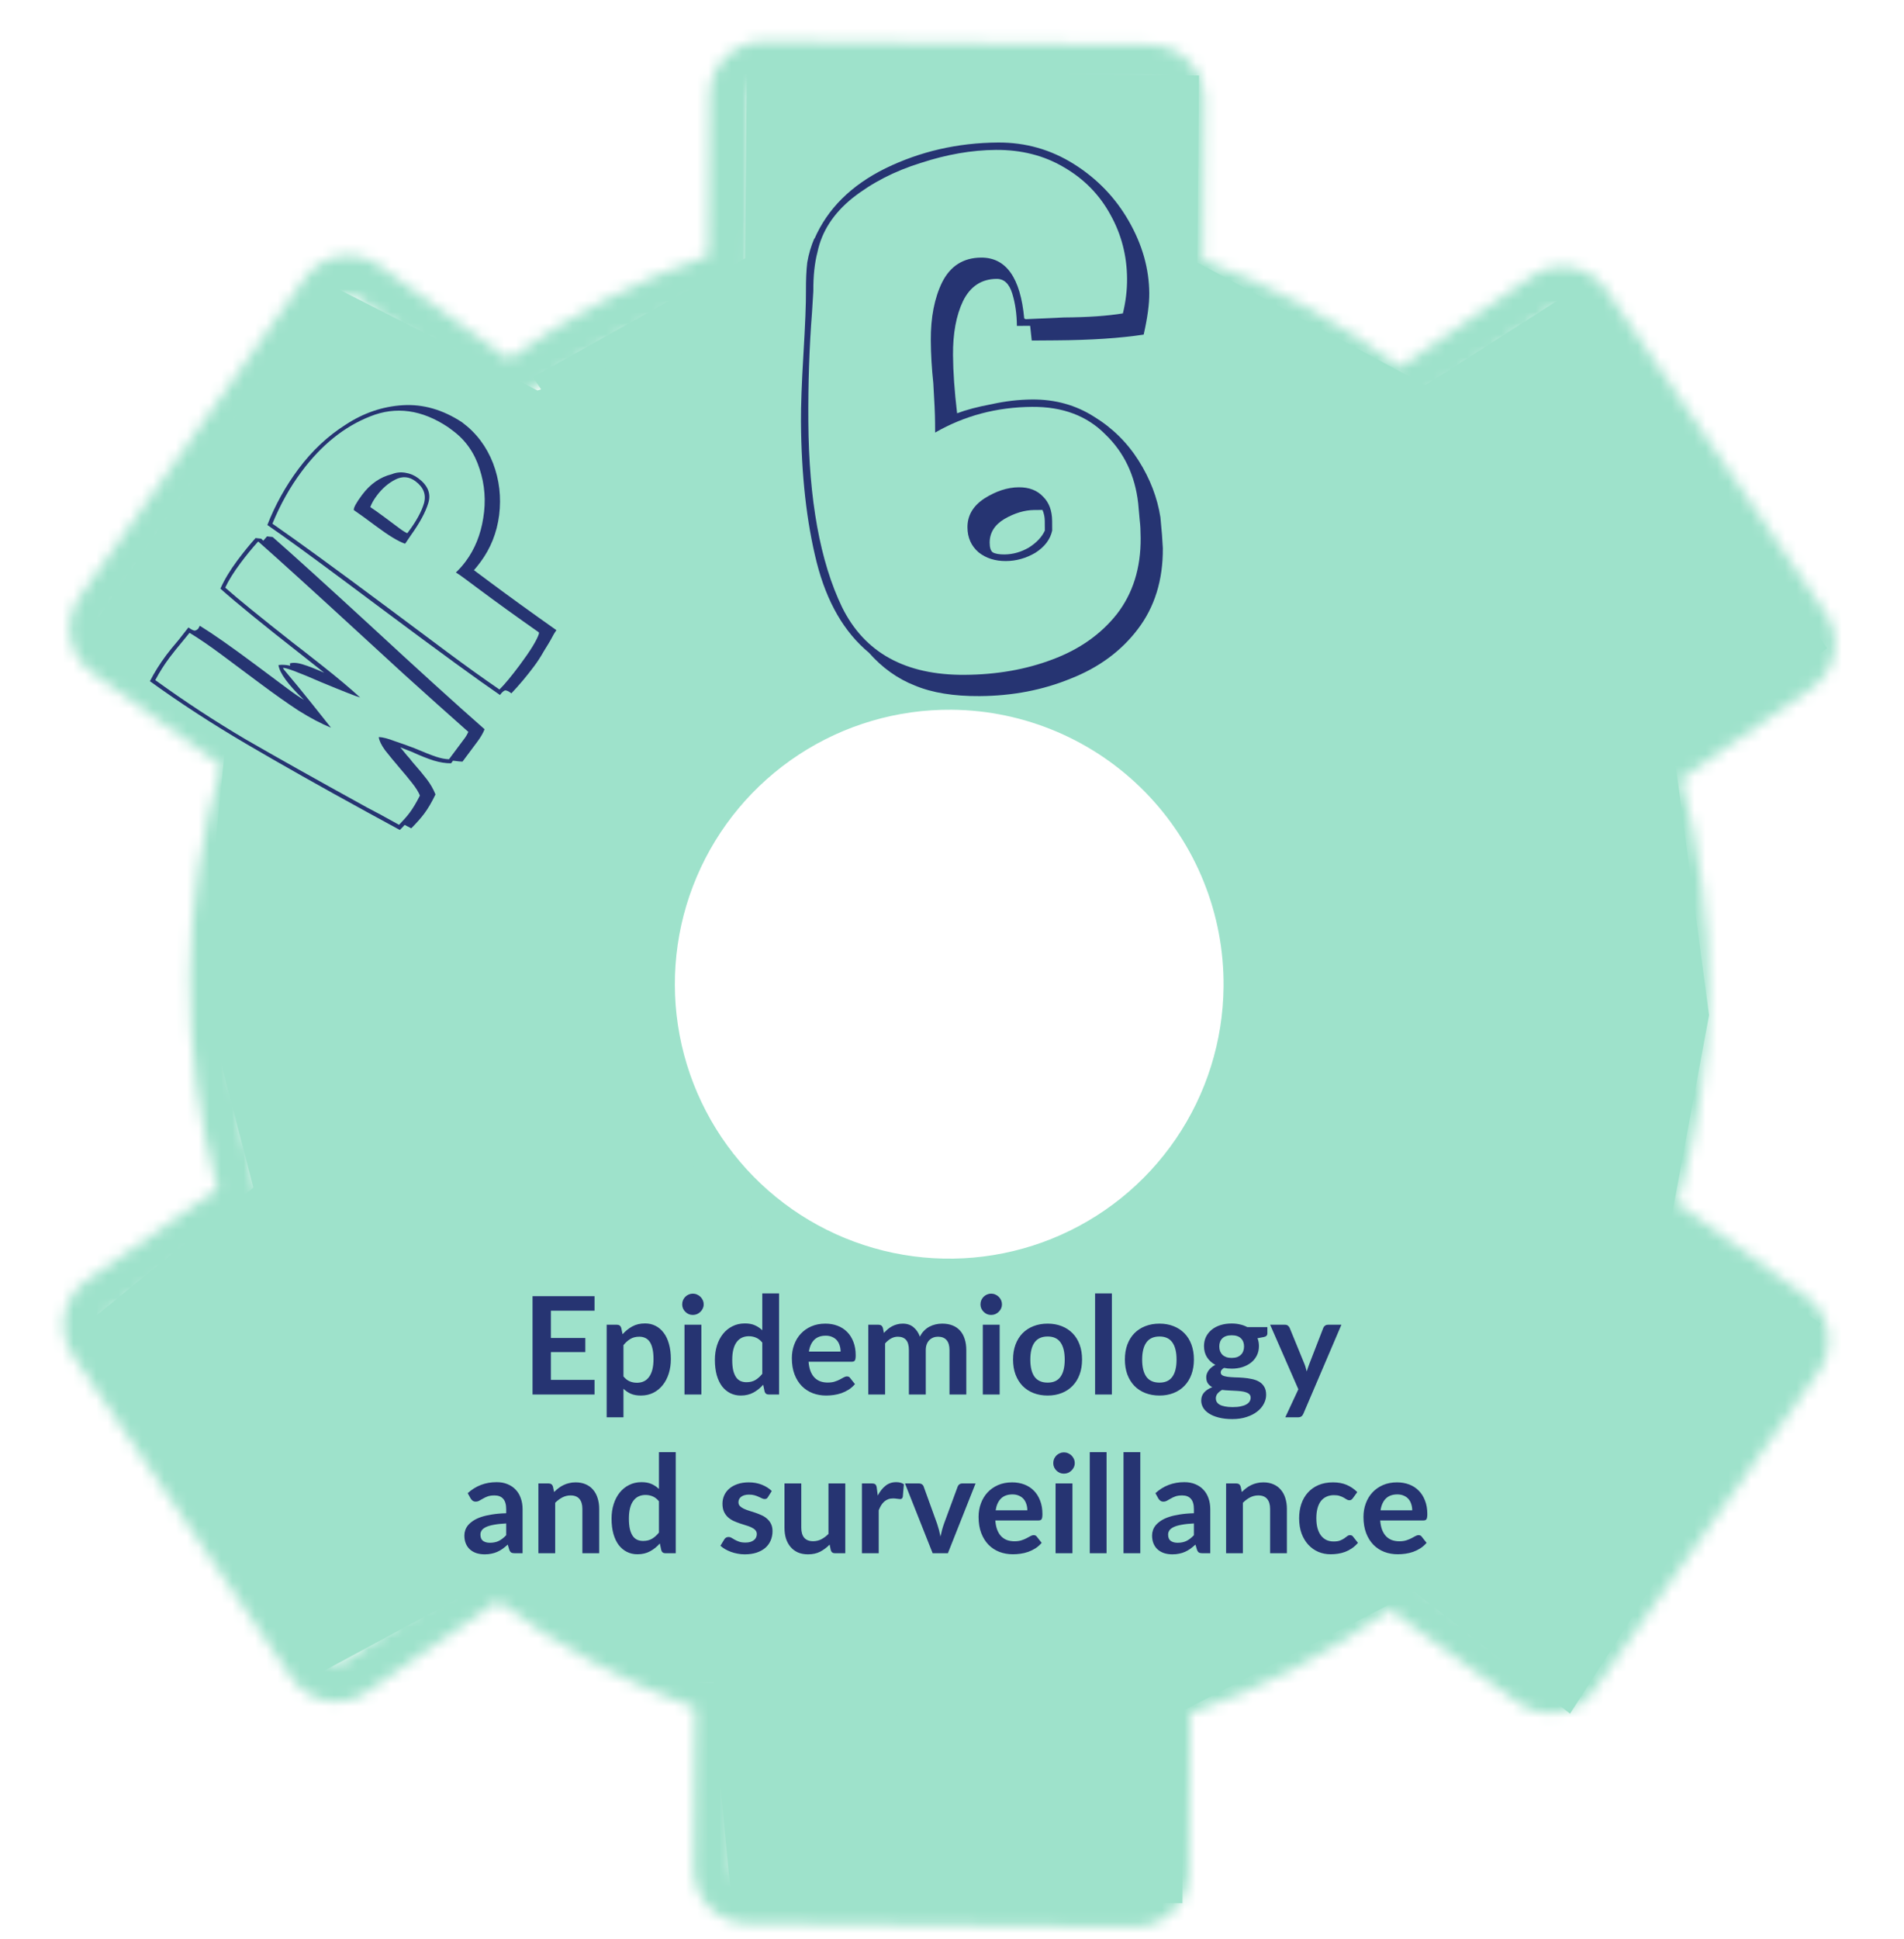
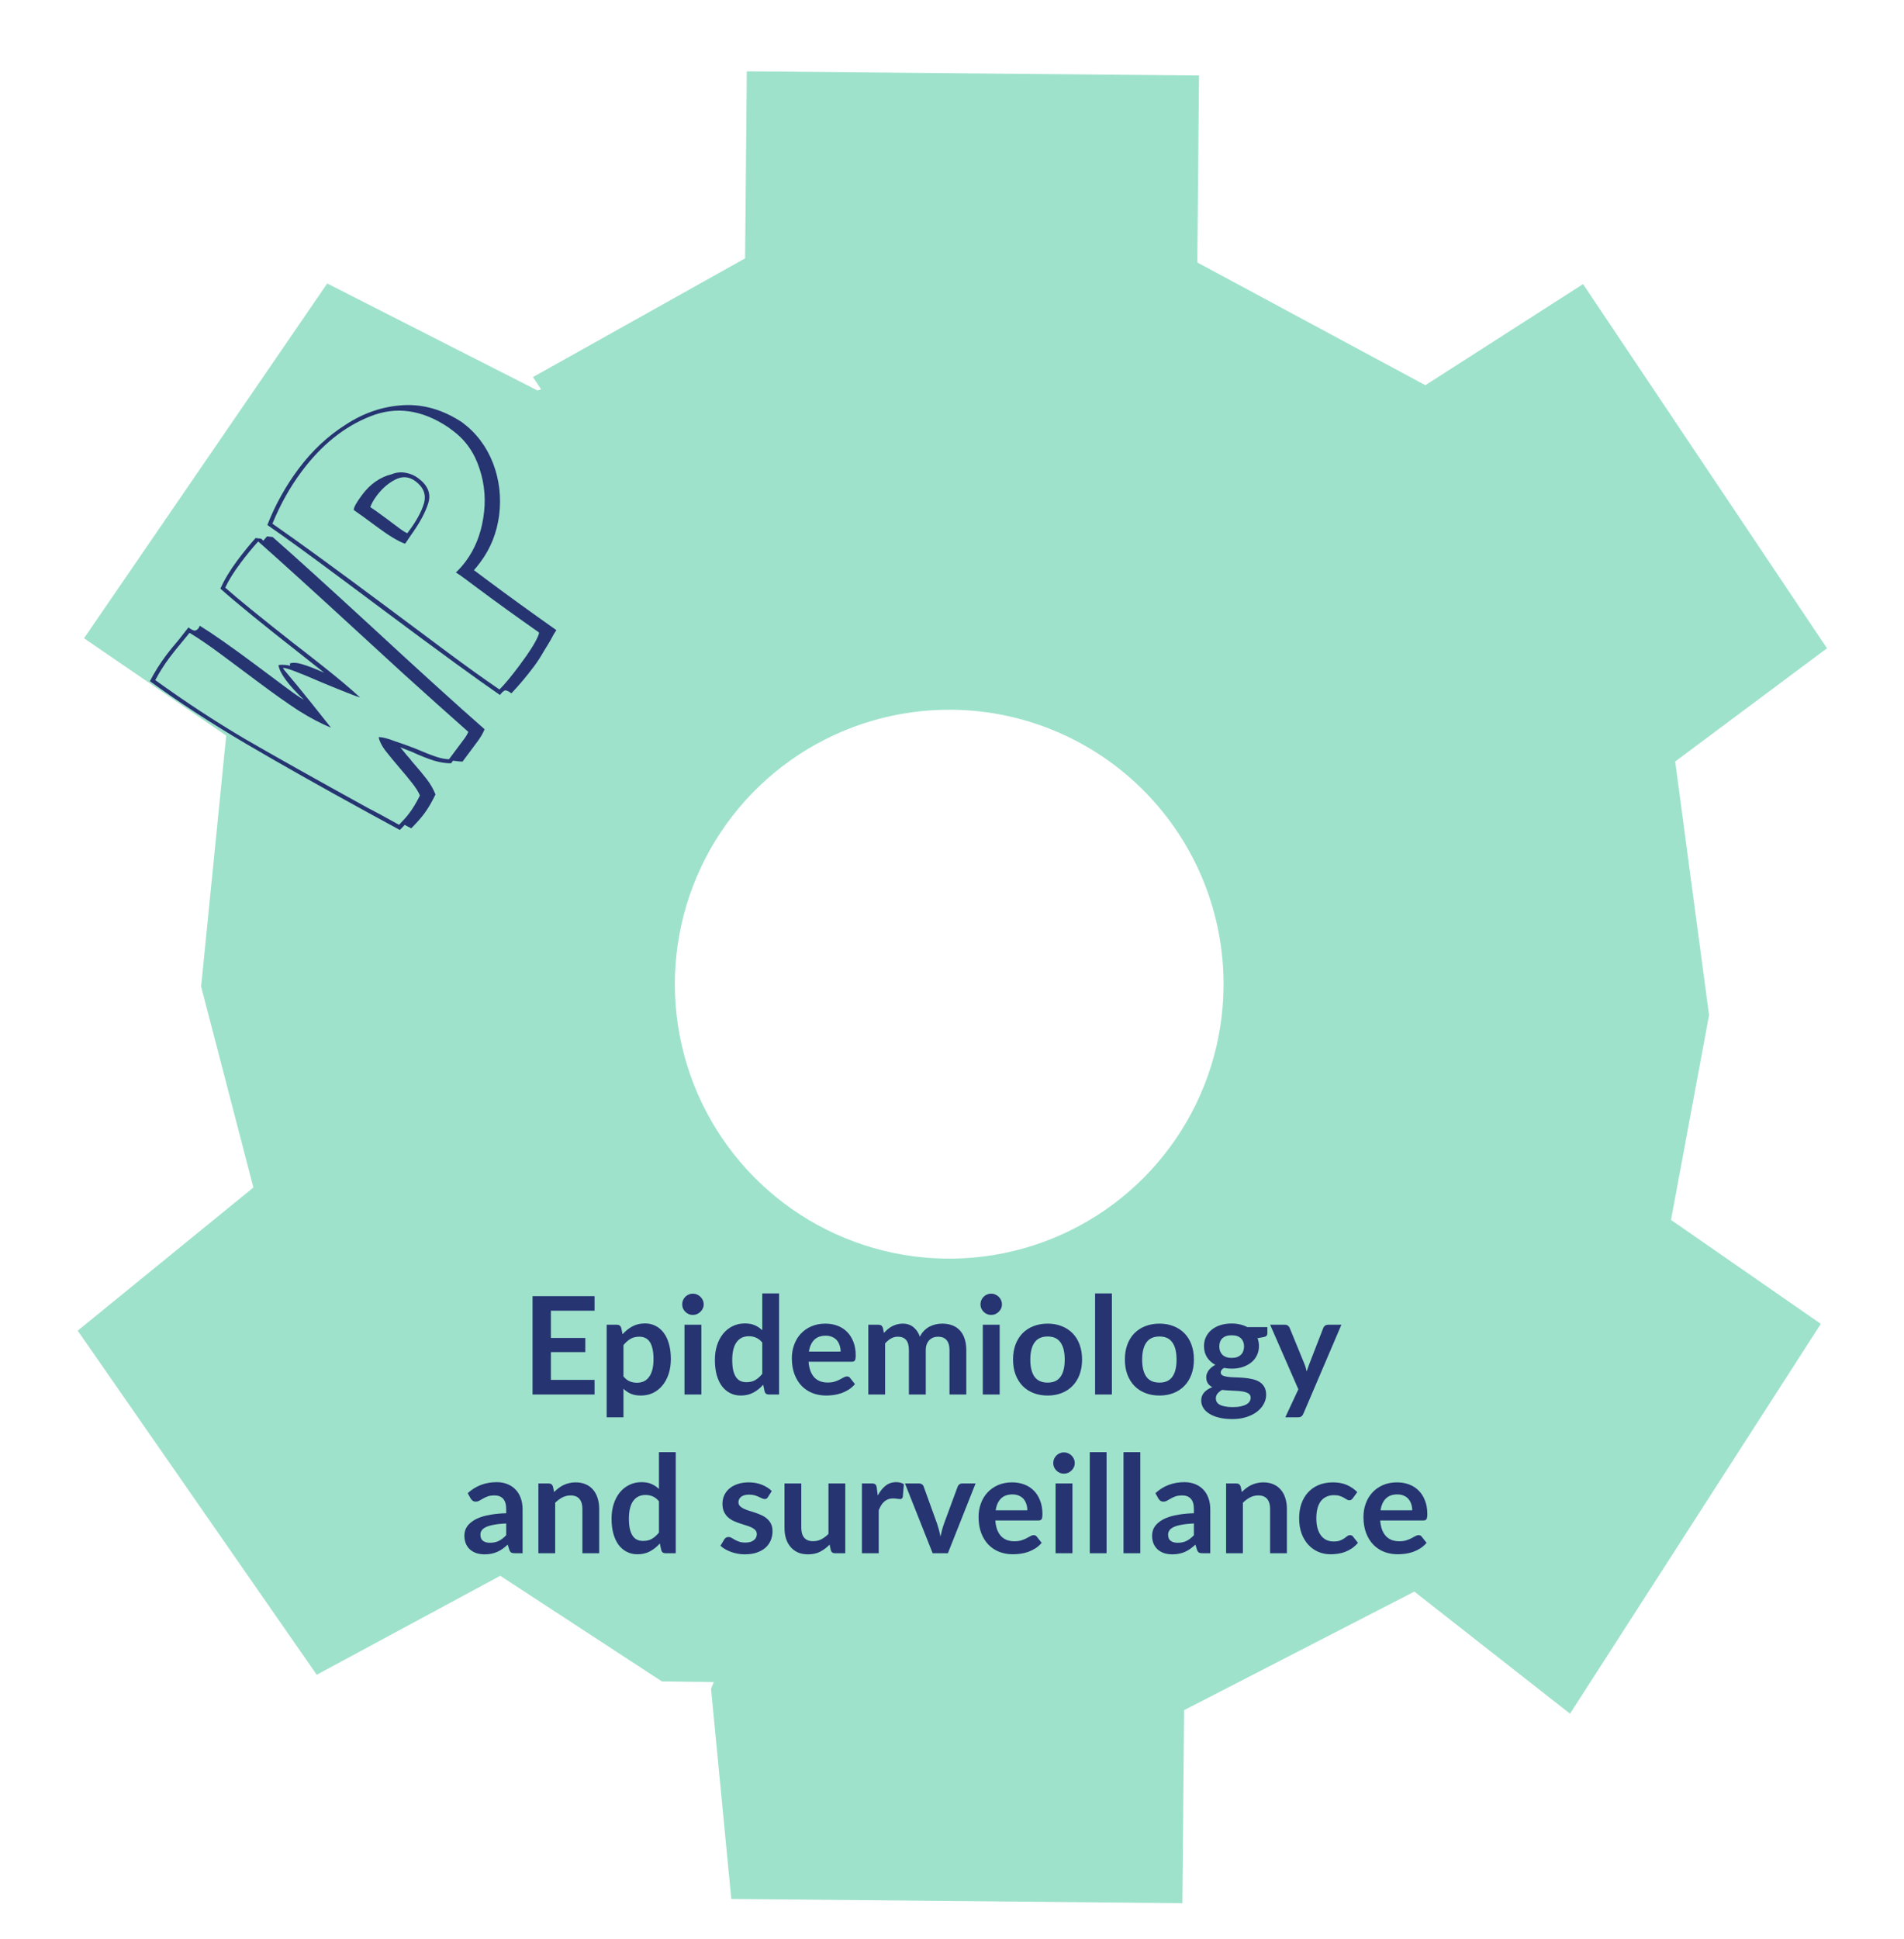
<svg xmlns="http://www.w3.org/2000/svg" width="168" height="171" viewBox="0 0 168 171" fill="none">
  <path d="M65.744 22.788L47.026 33.259L69.07 66.448L79.78 60.133L96.056 63.461L106.681 73.04L109.723 93.501L102.28 105.001L90.08 111.522L78.276 111.057L62.739 148.954L64.526 167.49L104.326 167.864L104.481 150.839L124.795 140.383L138.531 151.15L160.66 116.767L147.442 107.601L150.799 89.541L147.81 67.167L161.203 57.179L139.681 25.059L125.766 33.977L105.646 23.152L105.796 6.659L65.894 6.295L65.744 22.788Z" fill="#9EE2CB" />
  <path d="M47.422 34.44L28.873 25.004L7.413 56.297L19.959 64.883L17.747 87.012L22.359 104.741L6.856 117.367L27.946 147.718L44.139 138.988L58.4 148.303L76.438 148.539L76.371 155.91L104.701 107.933L94.795 110.533L78.907 112.065L67.238 106.776L59.119 95.317L59.375 81.343L63.817 71.293L70.605 64.759L59.879 30.45L47.422 34.44Z" fill="#9EE2CB" />
  <path d="M83.502 114.473C78.03 114.423 72.696 112.752 68.174 109.671C63.652 106.589 60.146 102.236 58.098 97.162C56.05 92.087 55.553 86.52 56.669 81.163C57.786 75.806 60.465 70.9 64.37 67.067C68.274 63.233 73.228 60.643 78.604 59.624C83.981 58.606 89.538 59.205 94.574 61.345C99.61 63.485 103.899 67.07 106.897 71.647C109.896 76.225 111.469 81.588 111.42 87.06C111.353 94.397 108.374 101.408 103.138 106.549C97.902 111.69 90.839 114.54 83.502 114.473ZM83.975 62.6C79.187 62.557 74.494 63.934 70.489 66.557C66.484 69.181 63.346 72.933 61.474 77.34C59.601 81.746 59.078 86.609 59.969 91.314C60.86 96.018 63.126 100.352 66.481 103.769C69.835 107.185 74.127 109.53 78.815 110.507C83.502 111.484 88.374 111.049 92.814 109.257C97.254 107.465 101.063 104.397 103.759 100.44C106.455 96.484 107.918 91.816 107.961 87.028C108.02 80.608 105.526 74.428 101.027 69.847C96.529 65.266 90.395 62.659 83.975 62.6Z" fill="#9EE2CB" />
  <mask id="path-4-inside-1_18_1609" fill="white">
-     <path d="M100.08 169.96L65.913 169.648C64.653 169.628 63.453 169.11 62.574 168.208C61.694 167.306 61.207 166.093 61.219 164.833L61.348 150.654C55.105 148.4 49.235 145.222 43.934 141.227L32.344 149.248C31.831 149.601 31.252 149.849 30.642 149.978C30.033 150.106 29.403 150.113 28.791 149.999C28.178 149.884 27.594 149.649 27.073 149.308C26.551 148.968 26.101 148.527 25.75 148.012L6.435 119.546C5.73 118.5 5.464 117.218 5.696 115.978C5.927 114.738 6.636 113.639 7.671 112.917L19.192 104.895C15.843 92.642 15.961 79.701 19.533 67.511L8.125 59.315C7.104 58.574 6.415 57.462 6.206 56.218C5.997 54.974 6.286 53.697 7.01 52.664L26.876 24.555C27.234 24.043 27.69 23.607 28.218 23.273C28.745 22.939 29.334 22.714 29.95 22.61C30.566 22.506 31.196 22.526 31.805 22.669C32.413 22.811 32.986 23.073 33.492 23.439L44.899 31.671C50.272 27.773 56.199 24.703 62.482 22.563L62.611 8.384C62.623 7.118 63.137 5.909 64.04 5.022C64.943 4.135 66.162 3.644 67.427 3.655L101.559 3.967C102.819 3.987 104.019 4.505 104.899 5.407C105.778 6.309 106.265 7.522 106.254 8.782L106.124 22.961C112.367 25.216 118.237 28.393 123.538 32.388L135.163 24.367C135.675 24.01 136.253 23.758 136.864 23.627C137.475 23.495 138.105 23.487 138.719 23.602C139.333 23.717 139.918 23.953 140.439 24.297C140.961 24.64 141.409 25.084 141.757 25.603L161.072 54.069C161.777 55.115 162.043 56.397 161.812 57.637C161.58 58.877 160.871 59.977 159.836 60.698L148.315 68.721C151.664 80.973 151.546 93.915 147.974 106.104L159.347 114.335C160.368 115.075 161.058 116.188 161.266 117.432C161.475 118.676 161.186 119.952 160.462 120.985L140.631 149.095C140.273 149.607 139.817 150.043 139.289 150.376C138.762 150.71 138.173 150.936 137.557 151.04C136.941 151.144 136.31 151.124 135.702 150.981C135.094 150.839 134.521 150.577 134.015 150.21L122.608 141.979C117.235 145.877 111.308 148.947 105.025 151.087L104.896 165.266C104.875 166.525 104.357 167.726 103.455 168.605C102.553 169.484 101.34 169.972 100.08 169.96ZM44.043 136.939L45.039 137.709C50.631 142.091 56.927 145.493 63.657 147.77L64.829 148.161L64.677 164.83C64.674 165.172 64.805 165.503 65.042 165.75C65.278 165.998 65.603 166.143 65.945 166.156L100.077 166.467C100.42 166.461 100.747 166.322 100.988 166.078C101.229 165.835 101.366 165.507 101.369 165.164L101.52 148.531L102.7 148.161C109.471 146.007 115.827 142.721 121.499 138.441L122.509 137.689L135.977 147.427C136.11 147.523 136.261 147.591 136.421 147.628C136.581 147.665 136.747 147.67 136.909 147.643C137.077 147.612 137.238 147.548 137.382 147.455C137.525 147.361 137.648 147.239 137.744 147.097L157.575 118.988C157.782 118.7 157.866 118.342 157.811 117.992C157.756 117.642 157.566 117.328 157.281 117.117L143.881 107.45L144.238 106.243C148.085 93.954 148.205 80.801 144.583 68.445L144.248 67.266L157.822 57.844C158.11 57.639 158.306 57.328 158.368 56.979C158.429 56.63 158.351 56.271 158.15 55.98L138.904 27.514C138.709 27.236 138.412 27.046 138.078 26.987C137.917 26.955 137.751 26.956 137.59 26.99C137.429 27.025 137.277 27.091 137.143 27.186L123.465 36.676L122.469 35.906C116.875 31.526 110.58 28.124 103.85 25.845L102.678 25.419L102.83 8.751C102.833 8.408 102.703 8.078 102.466 7.83C102.229 7.583 101.905 7.437 101.563 7.425L67.396 7.113C67.053 7.119 66.726 7.259 66.485 7.502C66.244 7.745 66.107 8.073 66.104 8.416L65.952 25.084L64.773 25.454C58.003 27.61 51.647 30.896 45.974 35.174L44.964 35.925L31.461 26.222C31.328 26.125 31.177 26.055 31.017 26.018C30.857 25.981 30.691 25.977 30.529 26.006C30.194 26.059 29.894 26.243 29.694 26.517L9.863 54.661C9.656 54.949 9.571 55.307 9.626 55.657C9.681 56.007 9.872 56.321 10.157 56.532L23.557 66.199L23.2 67.372C19.353 79.66 19.233 92.813 22.855 105.17L23.19 106.384L9.616 115.805C9.327 116.011 9.131 116.321 9.07 116.67C9.008 117.019 9.087 117.378 9.288 117.67L28.603 146.136C28.696 146.28 28.817 146.404 28.959 146.5C29.1 146.597 29.26 146.664 29.428 146.697C29.589 146.727 29.755 146.725 29.916 146.691C30.076 146.657 30.229 146.591 30.364 146.498L44.043 136.939Z" />
+     <path d="M100.08 169.96L65.913 169.648C64.653 169.628 63.453 169.11 62.574 168.208C61.694 167.306 61.207 166.093 61.219 164.833L61.348 150.654C55.105 148.4 49.235 145.222 43.934 141.227L32.344 149.248C31.831 149.601 31.252 149.849 30.642 149.978C30.033 150.106 29.403 150.113 28.791 149.999C28.178 149.884 27.594 149.649 27.073 149.308C26.551 148.968 26.101 148.527 25.75 148.012L6.435 119.546C5.73 118.5 5.464 117.218 5.696 115.978C5.927 114.738 6.636 113.639 7.671 112.917L19.192 104.895C15.843 92.642 15.961 79.701 19.533 67.511L8.125 59.315C7.104 58.574 6.415 57.462 6.206 56.218C5.997 54.974 6.286 53.697 7.01 52.664L26.876 24.555C27.234 24.043 27.69 23.607 28.218 23.273C28.745 22.939 29.334 22.714 29.95 22.61C30.566 22.506 31.196 22.526 31.805 22.669C32.413 22.811 32.986 23.073 33.492 23.439L44.899 31.671C50.272 27.773 56.199 24.703 62.482 22.563L62.611 8.384C62.623 7.118 63.137 5.909 64.04 5.022C64.943 4.135 66.162 3.644 67.427 3.655L101.559 3.967C102.819 3.987 104.019 4.505 104.899 5.407C105.778 6.309 106.265 7.522 106.254 8.782L106.124 22.961C112.367 25.216 118.237 28.393 123.538 32.388L135.163 24.367C135.675 24.01 136.253 23.758 136.864 23.627C137.475 23.495 138.105 23.487 138.719 23.602C139.333 23.717 139.918 23.953 140.439 24.297C140.961 24.64 141.409 25.084 141.757 25.603L161.072 54.069C161.777 55.115 162.043 56.397 161.812 57.637C161.58 58.877 160.871 59.977 159.836 60.698L148.315 68.721C151.664 80.973 151.546 93.915 147.974 106.104L159.347 114.335C160.368 115.075 161.058 116.188 161.266 117.432C161.475 118.676 161.186 119.952 160.462 120.985L140.631 149.095C140.273 149.607 139.817 150.043 139.289 150.376C138.762 150.71 138.173 150.936 137.557 151.04C136.941 151.144 136.31 151.124 135.702 150.981C135.094 150.839 134.521 150.577 134.015 150.21L122.608 141.979C117.235 145.877 111.308 148.947 105.025 151.087L104.896 165.266C104.875 166.525 104.357 167.726 103.455 168.605C102.553 169.484 101.34 169.972 100.08 169.96ZM44.043 136.939L45.039 137.709C50.631 142.091 56.927 145.493 63.657 147.77L64.829 148.161L64.677 164.83C64.674 165.172 64.805 165.503 65.042 165.75C65.278 165.998 65.603 166.143 65.945 166.156L100.077 166.467C100.42 166.461 100.747 166.322 100.988 166.078C101.229 165.835 101.366 165.507 101.369 165.164L101.52 148.531L102.7 148.161C109.471 146.007 115.827 142.721 121.499 138.441L122.509 137.689L135.977 147.427C136.11 147.523 136.261 147.591 136.421 147.628C136.581 147.665 136.747 147.67 136.909 147.643C137.077 147.612 137.238 147.548 137.382 147.455C137.525 147.361 137.648 147.239 137.744 147.097L157.575 118.988C157.782 118.7 157.866 118.342 157.811 117.992C157.756 117.642 157.566 117.328 157.281 117.117L143.881 107.45C148.085 93.954 148.205 80.801 144.583 68.445L144.248 67.266L157.822 57.844C158.11 57.639 158.306 57.328 158.368 56.979C158.429 56.63 158.351 56.271 158.15 55.98L138.904 27.514C138.709 27.236 138.412 27.046 138.078 26.987C137.917 26.955 137.751 26.956 137.59 26.99C137.429 27.025 137.277 27.091 137.143 27.186L123.465 36.676L122.469 35.906C116.875 31.526 110.58 28.124 103.85 25.845L102.678 25.419L102.83 8.751C102.833 8.408 102.703 8.078 102.466 7.83C102.229 7.583 101.905 7.437 101.563 7.425L67.396 7.113C67.053 7.119 66.726 7.259 66.485 7.502C66.244 7.745 66.107 8.073 66.104 8.416L65.952 25.084L64.773 25.454C58.003 27.61 51.647 30.896 45.974 35.174L44.964 35.925L31.461 26.222C31.328 26.125 31.177 26.055 31.017 26.018C30.857 25.981 30.691 25.977 30.529 26.006C30.194 26.059 29.894 26.243 29.694 26.517L9.863 54.661C9.656 54.949 9.571 55.307 9.626 55.657C9.681 56.007 9.872 56.321 10.157 56.532L23.557 66.199L23.2 67.372C19.353 79.66 19.233 92.813 22.855 105.17L23.19 106.384L9.616 115.805C9.327 116.011 9.131 116.321 9.07 116.67C9.008 117.019 9.087 117.378 9.288 117.67L28.603 146.136C28.696 146.28 28.817 146.404 28.959 146.5C29.1 146.597 29.26 146.664 29.428 146.697C29.589 146.727 29.755 146.725 29.916 146.691C30.076 146.657 30.229 146.591 30.364 146.498L44.043 136.939Z" />
  </mask>
-   <path d="M100.08 169.96L65.913 169.648C64.653 169.628 63.453 169.11 62.574 168.208C61.694 167.306 61.207 166.093 61.219 164.833L61.348 150.654C55.105 148.4 49.235 145.222 43.934 141.227L32.344 149.248C31.831 149.601 31.252 149.849 30.642 149.978C30.033 150.106 29.403 150.113 28.791 149.999C28.178 149.884 27.594 149.649 27.073 149.308C26.551 148.968 26.101 148.527 25.75 148.012L6.435 119.546C5.73 118.5 5.464 117.218 5.696 115.978C5.927 114.738 6.636 113.639 7.671 112.917L19.192 104.895C15.843 92.642 15.961 79.701 19.533 67.511L8.125 59.315C7.104 58.574 6.415 57.462 6.206 56.218C5.997 54.974 6.286 53.697 7.01 52.664L26.876 24.555C27.234 24.043 27.69 23.607 28.218 23.273C28.745 22.939 29.334 22.714 29.95 22.61C30.566 22.506 31.196 22.526 31.805 22.669C32.413 22.811 32.986 23.073 33.492 23.439L44.899 31.671C50.272 27.773 56.199 24.703 62.482 22.563L62.611 8.384C62.623 7.118 63.137 5.909 64.04 5.022C64.943 4.135 66.162 3.644 67.427 3.655L101.559 3.967C102.819 3.987 104.019 4.505 104.899 5.407C105.778 6.309 106.265 7.522 106.254 8.782L106.124 22.961C112.367 25.216 118.237 28.393 123.538 32.388L135.163 24.367C135.675 24.01 136.253 23.758 136.864 23.627C137.475 23.495 138.105 23.487 138.719 23.602C139.333 23.717 139.918 23.953 140.439 24.297C140.961 24.64 141.409 25.084 141.757 25.603L161.072 54.069C161.777 55.115 162.043 56.397 161.812 57.637C161.58 58.877 160.871 59.977 159.836 60.698L148.315 68.721C151.664 80.973 151.546 93.915 147.974 106.104L159.347 114.335C160.368 115.075 161.058 116.188 161.266 117.432C161.475 118.676 161.186 119.952 160.462 120.985L140.631 149.095C140.273 149.607 139.817 150.043 139.289 150.376C138.762 150.71 138.173 150.936 137.557 151.04C136.941 151.144 136.31 151.124 135.702 150.981C135.094 150.839 134.521 150.577 134.015 150.21L122.608 141.979C117.235 145.877 111.308 148.947 105.025 151.087L104.896 165.266C104.875 166.525 104.357 167.726 103.455 168.605C102.553 169.484 101.34 169.972 100.08 169.96ZM44.043 136.939L45.039 137.709C50.631 142.091 56.927 145.493 63.657 147.77L64.829 148.161L64.677 164.83C64.674 165.172 64.805 165.503 65.042 165.75C65.278 165.998 65.603 166.143 65.945 166.156L100.077 166.467C100.42 166.461 100.747 166.322 100.988 166.078C101.229 165.835 101.366 165.507 101.369 165.164L101.52 148.531L102.7 148.161C109.471 146.007 115.827 142.721 121.499 138.441L122.509 137.689L135.977 147.427C136.11 147.523 136.261 147.591 136.421 147.628C136.581 147.665 136.747 147.67 136.909 147.643C137.077 147.612 137.238 147.548 137.382 147.455C137.525 147.361 137.648 147.239 137.744 147.097L157.575 118.988C157.782 118.7 157.866 118.342 157.811 117.992C157.756 117.642 157.566 117.328 157.281 117.117L143.881 107.45L144.238 106.243C148.085 93.954 148.205 80.801 144.583 68.445L144.248 67.266L157.822 57.844C158.11 57.639 158.306 57.328 158.368 56.979C158.429 56.63 158.351 56.271 158.15 55.98L138.904 27.514C138.709 27.236 138.412 27.046 138.078 26.987C137.917 26.955 137.751 26.956 137.59 26.99C137.429 27.025 137.277 27.091 137.143 27.186L123.465 36.676L122.469 35.906C116.875 31.526 110.58 28.124 103.85 25.845L102.678 25.419L102.83 8.751C102.833 8.408 102.703 8.078 102.466 7.83C102.229 7.583 101.905 7.437 101.563 7.425L67.396 7.113C67.053 7.119 66.726 7.259 66.485 7.502C66.244 7.745 66.107 8.073 66.104 8.416L65.952 25.084L64.773 25.454C58.003 27.61 51.647 30.896 45.974 35.174L44.964 35.925L31.461 26.222C31.328 26.125 31.177 26.055 31.017 26.018C30.857 25.981 30.691 25.977 30.529 26.006C30.194 26.059 29.894 26.243 29.694 26.517L9.863 54.661C9.656 54.949 9.571 55.307 9.626 55.657C9.681 56.007 9.872 56.321 10.157 56.532L23.557 66.199L23.2 67.372C19.353 79.66 19.233 92.813 22.855 105.17L23.19 106.384L9.616 115.805C9.327 116.011 9.131 116.321 9.07 116.67C9.008 117.019 9.087 117.378 9.288 117.67L28.603 146.136C28.696 146.28 28.817 146.404 28.959 146.5C29.1 146.597 29.26 146.664 29.428 146.697C29.589 146.727 29.755 146.725 29.916 146.691C30.076 146.657 30.229 146.591 30.364 146.498L44.043 136.939Z" fill="#9EE2CB" stroke="#9EE2CB" stroke-width="4" mask="url(#path-4-inside-1_18_1609)" />
  <g filter="url(#filter0_d_18_1609)">
    <path d="M24.057 43.366C25.886 44.969 28.78 47.592 32.74 51.234C36.922 55.101 40.261 58.13 42.758 60.322C42.62 60.668 42.408 61.033 42.121 61.418L40.808 63.178C40.688 63.179 40.409 63.151 39.972 63.094L39.8 63.325C39.32 63.327 38.811 63.246 38.273 63.084C37.716 62.908 37.07 62.651 36.334 62.312L35.325 61.919C35.513 62.149 35.701 62.379 35.889 62.609C36.072 62.805 36.238 63.004 36.387 63.205C36.922 63.813 37.348 64.325 37.666 64.742C37.984 65.159 38.237 65.602 38.425 66.072C38.096 66.755 37.766 67.317 37.436 67.76C37.149 68.144 36.766 68.577 36.288 69.059L35.704 68.758C35.661 68.816 35.52 68.965 35.28 69.205L32.374 67.622C28.293 65.387 24.743 63.383 21.724 61.61C18.704 59.837 15.872 57.995 13.227 56.082C13.628 55.303 14.108 54.539 14.668 53.788C14.926 53.442 15.29 52.995 15.759 52.446L16.627 51.342C16.916 51.557 17.117 51.648 17.233 51.614C17.348 51.58 17.441 51.515 17.513 51.419C17.565 51.309 17.606 51.234 17.635 51.196C18.784 51.903 20.426 53.053 22.561 54.645L24.264 55.915L25.303 56.69C25.957 57.178 26.462 57.524 26.818 57.73C25.422 56.39 24.673 55.367 24.57 54.661C24.873 54.617 25.218 54.636 25.607 54.716L25.578 54.515C25.856 54.423 26.238 54.453 26.723 54.605C27.189 54.743 27.816 54.986 28.604 55.335L26.627 53.77C23.299 51.168 20.905 49.219 19.447 47.922C19.796 47.134 20.293 46.307 20.938 45.441C21.483 44.71 22.022 44.048 22.553 43.456L23.05 43.513L23.23 43.692L23.561 43.31L24.057 43.366ZM22.755 43.787C22.224 44.379 21.715 45.002 21.227 45.656C20.61 46.483 20.158 47.209 19.872 47.834L19.901 47.856C20.945 48.784 22.929 50.399 25.854 52.7C26.2 52.958 27.061 53.63 28.437 54.716C29.793 55.787 30.907 56.723 31.778 57.522C31.384 57.408 30.238 56.957 28.34 56.17C26.307 55.283 25.183 54.864 24.967 54.913C24.967 54.913 25.001 54.968 25.068 55.078L26.253 56.5C26.609 56.946 27.038 57.475 27.539 58.088C28.02 58.687 28.577 59.386 29.208 60.186C28.314 59.819 27.357 59.315 26.338 58.674C25.333 58.015 24.176 57.197 22.868 56.221L19.665 53.832C18.511 52.971 17.53 52.3 16.722 51.817L16.22 52.431C15.665 53.094 15.243 53.619 14.957 54.004C14.497 54.619 14.079 55.28 13.702 55.987L13.731 56.008C16.337 57.893 18.982 59.626 21.665 61.207C24.343 62.755 27.91 64.757 32.366 67.212C32.996 67.532 33.945 68.045 35.214 68.752L35.236 68.723C35.623 68.324 35.925 67.98 36.14 67.691C36.441 67.287 36.745 66.78 37.05 66.169C36.939 65.877 36.715 65.515 36.378 65.084C36.041 64.653 35.687 64.224 35.316 63.798C34.757 63.142 34.309 62.598 33.972 62.167C33.65 61.717 33.466 61.341 33.422 61.038L33.444 61.01C33.789 61.028 34.253 61.149 34.834 61.373C35.411 61.563 35.99 61.771 36.571 61.995C37.412 62.352 38.049 62.603 38.481 62.746C38.913 62.888 39.293 62.962 39.619 62.966L41.04 61.061C41.126 60.946 41.221 60.777 41.326 60.556C39.594 59.025 37.691 57.321 35.617 55.445C33.558 53.55 32.162 52.27 31.431 51.605C27.63 48.111 24.754 45.503 22.806 43.78L22.755 43.787ZM40.796 33.267C42.027 34.185 42.93 35.383 43.505 36.86C44.061 38.322 44.241 39.848 44.043 41.437C43.841 42.993 43.288 44.377 42.384 45.589C42.14 45.916 41.951 46.149 41.817 46.289L43.029 47.193C44.876 48.57 46.899 50.034 49.096 51.583C48.953 51.775 48.781 52.066 48.58 52.456C48.499 52.605 48.306 52.924 48 53.415C47.727 53.9 47.441 54.345 47.139 54.749C46.494 55.615 45.821 56.416 45.123 57.152C44.853 56.951 44.661 56.868 44.546 56.902C44.431 56.936 44.287 57.068 44.115 57.299C42.191 55.984 38.873 53.569 34.159 50.054L30.668 47.45C27.435 45.039 25.076 43.325 23.59 42.306C24.277 40.543 25.194 38.892 26.342 37.352C27.533 35.756 28.921 34.456 30.507 33.453C32.089 32.417 33.772 31.846 35.557 31.74C37.342 31.635 39.079 32.136 40.767 33.245L40.796 33.267ZM39.544 33.681C37.226 32.132 34.933 31.814 32.665 32.727C30.378 33.626 28.359 35.249 26.609 37.596C25.59 38.962 24.733 40.493 24.037 42.19C26.249 43.72 29.692 46.228 34.367 49.715L39.446 53.503C41.062 54.708 42.604 55.812 44.071 56.816C44.535 56.355 45.126 55.642 45.843 54.681C46.79 53.411 47.359 52.488 47.549 51.911L47.556 51.782C45.647 50.447 43.855 49.156 42.182 47.908L41.056 47.069C40.691 46.796 40.414 46.605 40.227 46.495C40.543 46.192 40.83 45.867 41.088 45.52C41.891 44.443 42.409 43.167 42.64 41.693C42.886 40.2 42.779 38.758 42.319 37.367C41.873 35.957 41.093 34.836 39.977 34.004L39.544 33.681ZM36.907 38.181C37.753 38.812 38.048 39.541 37.791 40.367C37.548 41.174 37.035 42.123 36.251 43.215L35.806 43.872L35.741 43.958C35.146 43.753 34.299 43.242 33.203 42.424C32.298 41.75 31.637 41.272 31.219 40.99C31.189 40.788 31.433 40.341 31.95 39.648C32.667 38.687 33.539 38.079 34.566 37.827C34.954 37.667 35.359 37.626 35.782 37.701C36.185 37.763 36.56 37.922 36.907 38.181ZM33.246 39.717C32.973 40.083 32.782 40.419 32.673 40.727C32.975 40.922 33.396 41.221 33.935 41.623L34.772 42.247L35.263 42.613C35.551 42.828 35.777 42.967 35.94 43.029L36.048 42.885C36.737 41.961 37.191 41.132 37.409 40.397C37.623 39.628 37.374 38.979 36.662 38.448C36.105 38.032 35.514 37.98 34.891 38.294C34.268 38.608 33.719 39.082 33.246 39.717Z" fill="#263472" />
  </g>
  <g filter="url(#filter1_d_18_1609)">
-     <path d="M102.603 44.351C102.622 47.167 101.88 49.556 100.377 51.516C98.917 53.433 96.955 54.877 94.492 55.847C92.029 56.861 89.346 57.378 86.443 57.398C84.146 57.414 82.237 57.102 80.716 56.463C79.195 55.867 77.845 54.901 76.666 53.566C74.487 51.761 72.951 49.107 72.061 45.603C71.169 42.056 70.707 37.92 70.674 33.197C70.665 31.811 70.737 29.817 70.893 27.215C71.048 24.614 71.122 22.772 71.114 21.689C71.108 20.692 71.145 19.847 71.227 19.153C71.352 18.416 71.563 17.699 71.862 17.003L71.862 17.069C73.014 14.417 75.101 12.344 78.124 10.85C81.191 9.355 84.501 8.596 88.054 8.571C90.48 8.554 92.716 9.189 94.762 10.474C96.808 11.76 98.423 13.439 99.607 15.511C100.792 17.583 101.391 19.702 101.406 21.869C101.413 22.822 101.248 24.036 100.912 25.512C98.834 25.83 96.257 25.999 93.18 26.021L91.035 26.036L90.896 24.737L89.726 24.745C89.719 23.705 89.582 22.752 89.316 21.887C89.05 21.023 88.592 20.593 87.942 20.597C86.599 20.606 85.607 21.263 84.966 22.568C84.368 23.829 84.076 25.412 84.089 27.319C84.099 28.792 84.219 30.503 84.45 32.452C85.271 32.142 86.287 31.875 87.499 31.65C88.71 31.382 89.901 31.244 91.071 31.235C93.108 31.221 94.931 31.729 96.542 32.758C98.152 33.743 99.461 35.034 100.469 36.63C101.477 38.227 102.117 39.891 102.389 41.622L102.529 43.181L102.603 44.351ZM100.43 40.401C100.153 37.933 99.185 35.903 97.528 34.311C95.913 32.675 93.762 31.867 91.076 31.886C87.956 31.907 85.101 32.664 82.511 34.155L82.505 33.31C82.5 32.53 82.448 31.36 82.351 29.801C82.212 28.502 82.138 27.246 82.13 26.032C82.116 23.996 82.451 22.282 83.134 20.89C83.861 19.455 85.004 18.732 86.564 18.721C88.774 18.706 90.043 20.496 90.372 24.09L90.502 24.154L93.881 24.001C96.004 23.986 97.737 23.866 99.079 23.64C99.331 22.598 99.454 21.579 99.447 20.582C99.433 18.546 98.944 16.664 97.978 14.937C97.013 13.167 95.638 11.768 93.854 10.741C92.114 9.713 90.117 9.207 87.863 9.222C85.74 9.237 83.533 9.621 81.241 10.373C78.949 11.082 76.941 12.115 75.218 13.47C73.537 14.825 72.508 16.414 72.13 18.237C71.877 19.192 71.755 20.341 71.764 21.684L71.647 23.57C71.409 26.605 71.301 29.813 71.324 33.193C71.372 40.083 72.363 45.536 74.298 49.552C76.276 53.569 79.886 55.559 85.13 55.522C87.946 55.503 90.522 55.052 92.855 54.169C95.233 53.285 97.13 51.951 98.548 50.164C99.965 48.334 100.665 46.098 100.646 43.454C100.642 42.804 100.617 42.306 100.571 41.96L100.43 40.401ZM92.841 42.794C92.674 43.575 92.18 44.228 91.36 44.754C90.54 45.236 89.675 45.481 88.765 45.487C87.812 45.493 87.008 45.239 86.355 44.724C85.701 44.165 85.371 43.43 85.364 42.52C85.357 41.48 85.85 40.632 86.842 39.975C87.877 39.318 88.893 38.986 89.89 38.979C90.8 38.973 91.517 39.249 92.041 39.809C92.564 40.325 92.829 41.039 92.836 41.949L92.841 42.794ZM92.186 41.953C92.183 41.606 92.116 41.282 91.984 40.979L91.269 40.984C90.402 40.99 89.516 41.257 88.609 41.783C87.746 42.309 87.318 43.005 87.324 43.872C87.327 44.305 87.415 44.586 87.59 44.715C87.807 44.843 88.154 44.906 88.631 44.903C89.368 44.898 90.081 44.698 90.772 44.303C91.462 43.865 91.935 43.363 92.192 42.798L92.186 41.953Z" fill="#263472" />
-   </g>
+     </g>
  <path d="M48.609 115.608V118.014H51.645V119.256H48.609V121.71H52.461V123H46.989V114.324H52.461V115.608H48.609ZM55.011 121.404C55.179 121.608 55.361 121.752 55.557 121.836C55.757 121.92 55.973 121.962 56.205 121.962C56.429 121.962 56.631 121.92 56.811 121.836C56.991 121.752 57.143 121.624 57.267 121.452C57.395 121.28 57.493 121.064 57.561 120.804C57.629 120.54 57.663 120.23 57.663 119.874C57.663 119.514 57.633 119.21 57.573 118.962C57.517 118.71 57.435 118.506 57.327 118.35C57.219 118.194 57.087 118.08 56.931 118.008C56.779 117.936 56.605 117.9 56.409 117.9C56.101 117.9 55.839 117.966 55.623 118.098C55.407 118.226 55.203 118.408 55.011 118.644V121.404ZM54.933 117.684C55.185 117.4 55.471 117.17 55.791 116.994C56.111 116.818 56.487 116.73 56.919 116.73C57.255 116.73 57.561 116.8 57.837 116.94C58.117 117.08 58.357 117.284 58.557 117.552C58.761 117.816 58.917 118.144 59.025 118.536C59.137 118.924 59.193 119.37 59.193 119.874C59.193 120.334 59.131 120.76 59.007 121.152C58.883 121.544 58.705 121.884 58.473 122.172C58.245 122.46 57.967 122.686 57.639 122.85C57.315 123.01 56.951 123.09 56.547 123.09C56.203 123.09 55.909 123.038 55.665 122.934C55.421 122.826 55.203 122.678 55.011 122.49V125.01H53.529V116.844H54.435C54.627 116.844 54.753 116.934 54.813 117.114L54.933 117.684ZM61.885 116.844V123H60.397V116.844H61.885ZM62.089 115.05C62.089 115.178 62.063 115.298 62.011 115.41C61.959 115.522 61.889 115.62 61.801 115.704C61.717 115.788 61.617 115.856 61.501 115.908C61.385 115.956 61.261 115.98 61.129 115.98C61.001 115.98 60.879 115.956 60.763 115.908C60.651 115.856 60.553 115.788 60.469 115.704C60.385 115.62 60.317 115.522 60.265 115.41C60.217 115.298 60.193 115.178 60.193 115.05C60.193 114.918 60.217 114.794 60.265 114.678C60.317 114.562 60.385 114.462 60.469 114.378C60.553 114.294 60.651 114.228 60.763 114.18C60.879 114.128 61.001 114.102 61.129 114.102C61.261 114.102 61.385 114.128 61.501 114.18C61.617 114.228 61.717 114.294 61.801 114.378C61.889 114.462 61.959 114.562 62.011 114.678C62.063 114.794 62.089 114.918 62.089 115.05ZM67.26 118.416C67.092 118.212 66.908 118.068 66.708 117.984C66.512 117.9 66.3 117.858 66.072 117.858C65.848 117.858 65.646 117.9 65.466 117.984C65.286 118.068 65.132 118.196 65.004 118.368C64.876 118.536 64.778 118.752 64.71 119.016C64.642 119.276 64.608 119.584 64.608 119.94C64.608 120.3 64.636 120.606 64.692 120.858C64.752 121.106 64.836 121.31 64.944 121.47C65.052 121.626 65.184 121.74 65.34 121.812C65.496 121.88 65.67 121.914 65.862 121.914C66.17 121.914 66.432 121.85 66.648 121.722C66.864 121.594 67.068 121.412 67.26 121.176V118.416ZM68.742 114.084V123H67.836C67.64 123 67.516 122.91 67.464 122.73L67.338 122.136C67.09 122.42 66.804 122.65 66.48 122.826C66.16 123.002 65.786 123.09 65.358 123.09C65.022 123.09 64.714 123.02 64.434 122.88C64.154 122.74 63.912 122.538 63.708 122.274C63.508 122.006 63.352 121.676 63.24 121.284C63.132 120.892 63.078 120.444 63.078 119.94C63.078 119.484 63.14 119.06 63.264 118.668C63.388 118.276 63.566 117.936 63.798 117.648C64.03 117.36 64.308 117.136 64.632 116.976C64.956 116.812 65.32 116.73 65.724 116.73C66.068 116.73 66.362 116.784 66.606 116.892C66.85 117 67.068 117.146 67.26 117.33V114.084H68.742ZM74.171 119.214C74.171 119.022 74.143 118.842 74.087 118.674C74.035 118.502 73.955 118.352 73.847 118.224C73.739 118.096 73.601 117.996 73.433 117.924C73.269 117.848 73.077 117.81 72.857 117.81C72.429 117.81 72.091 117.932 71.843 118.176C71.599 118.42 71.443 118.766 71.375 119.214H74.171ZM71.345 120.108C71.369 120.424 71.425 120.698 71.513 120.93C71.601 121.158 71.717 121.348 71.861 121.5C72.005 121.648 72.175 121.76 72.371 121.836C72.571 121.908 72.791 121.944 73.031 121.944C73.271 121.944 73.477 121.916 73.649 121.86C73.825 121.804 73.977 121.742 74.105 121.674C74.237 121.606 74.351 121.544 74.447 121.488C74.547 121.432 74.643 121.404 74.735 121.404C74.859 121.404 74.951 121.45 75.011 121.542L75.437 122.082C75.273 122.274 75.089 122.436 74.885 122.568C74.681 122.696 74.467 122.8 74.243 122.88C74.023 122.956 73.797 123.01 73.565 123.042C73.337 123.074 73.115 123.09 72.899 123.09C72.471 123.09 72.073 123.02 71.705 122.88C71.337 122.736 71.017 122.526 70.745 122.25C70.473 121.97 70.259 121.626 70.103 121.218C69.947 120.806 69.869 120.33 69.869 119.79C69.869 119.37 69.937 118.976 70.073 118.608C70.209 118.236 70.403 117.914 70.655 117.642C70.911 117.366 71.221 117.148 71.585 116.988C71.953 116.828 72.367 116.748 72.827 116.748C73.215 116.748 73.573 116.81 73.901 116.934C74.229 117.058 74.511 117.24 74.747 117.48C74.983 117.716 75.167 118.008 75.299 118.356C75.435 118.7 75.503 119.094 75.503 119.538C75.503 119.762 75.479 119.914 75.431 119.994C75.383 120.07 75.291 120.108 75.155 120.108H71.345ZM76.615 123V116.844H77.521C77.713 116.844 77.839 116.934 77.899 117.114L77.995 117.57C78.103 117.45 78.215 117.34 78.331 117.24C78.451 117.14 78.577 117.054 78.709 116.982C78.845 116.91 78.989 116.854 79.141 116.814C79.297 116.77 79.467 116.748 79.651 116.748C80.039 116.748 80.357 116.854 80.605 117.066C80.857 117.274 81.045 117.552 81.169 117.9C81.265 117.696 81.385 117.522 81.529 117.378C81.673 117.23 81.831 117.11 82.003 117.018C82.175 116.926 82.357 116.858 82.549 116.814C82.745 116.77 82.941 116.748 83.137 116.748C83.477 116.748 83.779 116.8 84.043 116.904C84.307 117.008 84.529 117.16 84.709 117.36C84.889 117.56 85.025 117.804 85.117 118.092C85.213 118.38 85.261 118.71 85.261 119.082V123H83.779V119.082C83.779 118.69 83.693 118.396 83.521 118.2C83.349 118 83.097 117.9 82.765 117.9C82.613 117.9 82.471 117.926 82.339 117.978C82.211 118.03 82.097 118.106 81.997 118.206C81.901 118.302 81.825 118.424 81.769 118.572C81.713 118.72 81.685 118.89 81.685 119.082V123H80.197V119.082C80.197 118.67 80.113 118.37 79.945 118.182C79.781 117.994 79.539 117.9 79.219 117.9C79.003 117.9 78.801 117.954 78.613 118.062C78.429 118.166 78.257 118.31 78.097 118.494V123H76.615ZM88.206 116.844V123H86.718V116.844H88.206ZM88.409 115.05C88.409 115.178 88.383 115.298 88.332 115.41C88.279 115.522 88.21 115.62 88.121 115.704C88.037 115.788 87.938 115.856 87.822 115.908C87.706 115.956 87.582 115.98 87.45 115.98C87.322 115.98 87.2 115.956 87.084 115.908C86.972 115.856 86.874 115.788 86.79 115.704C86.706 115.62 86.638 115.522 86.585 115.41C86.537 115.298 86.513 115.178 86.513 115.05C86.513 114.918 86.537 114.794 86.585 114.678C86.638 114.562 86.706 114.462 86.79 114.378C86.874 114.294 86.972 114.228 87.084 114.18C87.2 114.128 87.322 114.102 87.45 114.102C87.582 114.102 87.706 114.128 87.822 114.18C87.938 114.228 88.037 114.294 88.121 114.378C88.21 114.462 88.279 114.562 88.332 114.678C88.383 114.794 88.409 114.918 88.409 115.05ZM92.44 116.748C92.896 116.748 93.31 116.822 93.682 116.97C94.058 117.118 94.378 117.328 94.642 117.6C94.91 117.872 95.116 118.204 95.26 118.596C95.404 118.988 95.476 119.426 95.476 119.91C95.476 120.398 95.404 120.838 95.26 121.23C95.116 121.622 94.91 121.956 94.642 122.232C94.378 122.508 94.058 122.72 93.682 122.868C93.31 123.016 92.896 123.09 92.44 123.09C91.98 123.09 91.562 123.016 91.186 122.868C90.81 122.72 90.488 122.508 90.22 122.232C89.956 121.956 89.75 121.622 89.602 121.23C89.458 120.838 89.386 120.398 89.386 119.91C89.386 119.426 89.458 118.988 89.602 118.596C89.75 118.204 89.956 117.872 90.22 117.6C90.488 117.328 90.81 117.118 91.186 116.97C91.562 116.822 91.98 116.748 92.44 116.748ZM92.44 121.95C92.952 121.95 93.33 121.778 93.574 121.434C93.822 121.09 93.946 120.586 93.946 119.922C93.946 119.258 93.822 118.752 93.574 118.404C93.33 118.056 92.952 117.882 92.44 117.882C91.92 117.882 91.534 118.058 91.282 118.41C91.034 118.758 90.91 119.262 90.91 119.922C90.91 120.582 91.034 121.086 91.282 121.434C91.534 121.778 91.92 121.95 92.44 121.95ZM98.107 114.084V123H96.625V114.084H98.107ZM102.308 116.748C102.764 116.748 103.178 116.822 103.55 116.97C103.926 117.118 104.246 117.328 104.51 117.6C104.778 117.872 104.984 118.204 105.128 118.596C105.272 118.988 105.344 119.426 105.344 119.91C105.344 120.398 105.272 120.838 105.128 121.23C104.984 121.622 104.778 121.956 104.51 122.232C104.246 122.508 103.926 122.72 103.55 122.868C103.178 123.016 102.764 123.09 102.308 123.09C101.848 123.09 101.43 123.016 101.054 122.868C100.678 122.72 100.356 122.508 100.088 122.232C99.824 121.956 99.618 121.622 99.47 121.23C99.326 120.838 99.254 120.398 99.254 119.91C99.254 119.426 99.326 118.988 99.47 118.596C99.618 118.204 99.824 117.872 100.088 117.6C100.356 117.328 100.678 117.118 101.054 116.97C101.43 116.822 101.848 116.748 102.308 116.748ZM102.308 121.95C102.82 121.95 103.198 121.778 103.442 121.434C103.69 121.09 103.814 120.586 103.814 119.922C103.814 119.258 103.69 118.752 103.442 118.404C103.198 118.056 102.82 117.882 102.308 117.882C101.788 117.882 101.402 118.058 101.15 118.41C100.902 118.758 100.778 119.262 100.778 119.922C100.778 120.582 100.902 121.086 101.15 121.434C101.402 121.778 101.788 121.95 102.308 121.95ZM108.677 119.772C108.861 119.772 109.021 119.748 109.157 119.7C109.293 119.648 109.405 119.578 109.493 119.49C109.585 119.402 109.653 119.296 109.697 119.172C109.745 119.048 109.769 118.912 109.769 118.764C109.769 118.46 109.677 118.22 109.493 118.044C109.313 117.864 109.041 117.774 108.677 117.774C108.313 117.774 108.039 117.864 107.855 118.044C107.675 118.22 107.585 118.46 107.585 118.764C107.585 118.908 107.607 119.042 107.651 119.166C107.699 119.29 107.767 119.398 107.855 119.49C107.947 119.578 108.061 119.648 108.197 119.7C108.337 119.748 108.497 119.772 108.677 119.772ZM110.351 123.276C110.351 123.156 110.315 123.058 110.243 122.982C110.171 122.906 110.073 122.848 109.949 122.808C109.825 122.764 109.679 122.732 109.511 122.712C109.347 122.692 109.171 122.678 108.983 122.67C108.799 122.658 108.607 122.648 108.407 122.64C108.211 122.632 108.019 122.616 107.831 122.592C107.667 122.684 107.533 122.792 107.429 122.916C107.329 123.04 107.279 123.184 107.279 123.348C107.279 123.456 107.305 123.556 107.357 123.648C107.413 123.744 107.499 123.826 107.615 123.894C107.735 123.962 107.889 124.014 108.077 124.05C108.265 124.09 108.495 124.11 108.767 124.11C109.043 124.11 109.281 124.088 109.481 124.044C109.681 124.004 109.845 123.946 109.973 123.87C110.105 123.798 110.201 123.71 110.261 123.606C110.321 123.506 110.351 123.396 110.351 123.276ZM111.827 117.054V117.606C111.827 117.782 111.721 117.89 111.509 117.93L110.957 118.032C111.041 118.244 111.083 118.476 111.083 118.728C111.083 119.032 111.021 119.308 110.897 119.556C110.777 119.8 110.609 120.008 110.393 120.18C110.177 120.352 109.921 120.486 109.625 120.582C109.333 120.674 109.017 120.72 108.677 120.72C108.557 120.72 108.441 120.714 108.329 120.702C108.217 120.69 108.107 120.674 107.999 120.654C107.807 120.77 107.711 120.9 107.711 121.044C107.711 121.168 107.767 121.26 107.879 121.32C107.995 121.376 108.147 121.416 108.335 121.44C108.523 121.464 108.737 121.48 108.977 121.488C109.217 121.492 109.463 121.504 109.715 121.524C109.967 121.544 110.213 121.58 110.453 121.632C110.693 121.68 110.907 121.758 111.095 121.866C111.283 121.974 111.433 122.122 111.545 122.31C111.661 122.494 111.719 122.732 111.719 123.024C111.719 123.296 111.651 123.56 111.515 123.816C111.383 124.072 111.189 124.3 110.933 124.5C110.681 124.7 110.369 124.86 109.997 124.98C109.629 125.104 109.209 125.166 108.737 125.166C108.273 125.166 107.869 125.12 107.525 125.028C107.181 124.94 106.895 124.82 106.667 124.668C106.439 124.52 106.269 124.348 106.157 124.152C106.045 123.956 105.989 123.752 105.989 123.54C105.989 123.252 106.075 123.012 106.247 122.82C106.423 122.624 106.663 122.468 106.967 122.352C106.803 122.268 106.673 122.156 106.577 122.016C106.481 121.876 106.433 121.692 106.433 121.464C106.433 121.372 106.449 121.278 106.481 121.182C106.517 121.082 106.567 120.984 106.631 120.888C106.699 120.792 106.783 120.702 106.883 120.618C106.983 120.53 107.101 120.452 107.237 120.384C106.925 120.216 106.679 119.992 106.499 119.712C106.323 119.432 106.235 119.104 106.235 118.728C106.235 118.424 106.295 118.15 106.415 117.906C106.539 117.658 106.709 117.448 106.925 117.276C107.145 117.1 107.403 116.966 107.699 116.874C107.999 116.782 108.325 116.736 108.677 116.736C108.941 116.736 109.189 116.764 109.421 116.82C109.653 116.872 109.865 116.95 110.057 117.054H111.827ZM118.359 116.844L115.005 124.692C114.961 124.796 114.903 124.874 114.831 124.926C114.763 124.982 114.657 125.01 114.513 125.01H113.409L114.561 122.538L112.071 116.844H113.373C113.489 116.844 113.579 116.872 113.643 116.928C113.711 116.984 113.761 117.048 113.793 117.12L115.101 120.312C115.145 120.42 115.181 120.528 115.209 120.636C115.241 120.744 115.271 120.854 115.299 120.966C115.335 120.854 115.371 120.744 115.407 120.636C115.443 120.524 115.483 120.414 115.527 120.306L116.763 117.12C116.795 117.04 116.847 116.974 116.919 116.922C116.995 116.87 117.079 116.844 117.171 116.844H118.359ZM44.664 134.372C44.236 134.392 43.876 134.43 43.584 134.486C43.292 134.538 43.058 134.606 42.882 134.69C42.706 134.774 42.58 134.872 42.504 134.984C42.428 135.096 42.39 135.218 42.39 135.35C42.39 135.61 42.466 135.796 42.618 135.908C42.774 136.02 42.976 136.076 43.224 136.076C43.528 136.076 43.79 136.022 44.01 135.914C44.234 135.802 44.452 135.634 44.664 135.41V134.372ZM41.268 131.702C41.976 131.054 42.828 130.73 43.824 130.73C44.184 130.73 44.506 130.79 44.79 130.91C45.074 131.026 45.314 131.19 45.51 131.402C45.706 131.61 45.854 131.86 45.954 132.152C46.058 132.444 46.11 132.764 46.11 133.112V137H45.438C45.298 137 45.19 136.98 45.114 136.94C45.038 136.896 44.978 136.81 44.934 136.682L44.802 136.238C44.646 136.378 44.494 136.502 44.346 136.61C44.198 136.714 44.044 136.802 43.884 136.874C43.724 136.946 43.552 137 43.368 137.036C43.188 137.076 42.988 137.096 42.768 137.096C42.508 137.096 42.268 137.062 42.048 136.994C41.828 136.922 41.638 136.816 41.478 136.676C41.318 136.536 41.194 136.362 41.106 136.154C41.018 135.946 40.974 135.704 40.974 135.428C40.974 135.272 41 135.118 41.052 134.966C41.104 134.81 41.188 134.662 41.304 134.522C41.424 134.382 41.578 134.25 41.766 134.126C41.954 134.002 42.184 133.894 42.456 133.802C42.732 133.71 43.052 133.636 43.416 133.58C43.78 133.52 44.196 133.484 44.664 133.472V133.112C44.664 132.7 44.576 132.396 44.4 132.2C44.224 132 43.97 131.9 43.638 131.9C43.398 131.9 43.198 131.928 43.038 131.984C42.882 132.04 42.744 132.104 42.624 132.176C42.504 132.244 42.394 132.306 42.294 132.362C42.198 132.418 42.09 132.446 41.97 132.446C41.866 132.446 41.778 132.42 41.706 132.368C41.634 132.312 41.576 132.248 41.532 132.176L41.268 131.702ZM48.891 131.6C49.015 131.476 49.145 131.362 49.281 131.258C49.421 131.15 49.567 131.06 49.719 130.988C49.875 130.912 50.041 130.854 50.217 130.814C50.393 130.77 50.585 130.748 50.793 130.748C51.129 130.748 51.427 130.806 51.687 130.922C51.947 131.034 52.163 131.194 52.335 131.402C52.511 131.606 52.643 131.852 52.731 132.14C52.823 132.424 52.869 132.738 52.869 133.082V137H51.387V133.082C51.387 132.706 51.301 132.416 51.129 132.212C50.957 132.004 50.695 131.9 50.343 131.9C50.087 131.9 49.847 131.958 49.623 132.074C49.399 132.19 49.187 132.348 48.987 132.548V137H47.505V130.844H48.411C48.603 130.844 48.729 130.934 48.789 131.114L48.891 131.6ZM58.143 132.416C57.975 132.212 57.791 132.068 57.591 131.984C57.395 131.9 57.183 131.858 56.955 131.858C56.731 131.858 56.529 131.9 56.349 131.984C56.169 132.068 56.015 132.196 55.887 132.368C55.759 132.536 55.661 132.752 55.593 133.016C55.525 133.276 55.491 133.584 55.491 133.94C55.491 134.3 55.519 134.606 55.575 134.858C55.635 135.106 55.719 135.31 55.827 135.47C55.935 135.626 56.067 135.74 56.223 135.812C56.379 135.88 56.553 135.914 56.745 135.914C57.053 135.914 57.315 135.85 57.531 135.722C57.747 135.594 57.951 135.412 58.143 135.176V132.416ZM59.625 128.084V137H58.719C58.523 137 58.399 136.91 58.347 136.73L58.221 136.136C57.973 136.42 57.687 136.65 57.363 136.826C57.043 137.002 56.669 137.09 56.241 137.09C55.905 137.09 55.597 137.02 55.317 136.88C55.037 136.74 54.795 136.538 54.591 136.274C54.391 136.006 54.235 135.676 54.123 135.284C54.015 134.892 53.961 134.444 53.961 133.94C53.961 133.484 54.023 133.06 54.147 132.668C54.271 132.276 54.449 131.936 54.681 131.648C54.913 131.36 55.191 131.136 55.515 130.976C55.839 130.812 56.203 130.73 56.607 130.73C56.951 130.73 57.245 130.784 57.489 130.892C57.733 131 57.951 131.146 58.143 131.33V128.084H59.625ZM67.761 132.044C67.721 132.108 67.679 132.154 67.635 132.182C67.591 132.206 67.535 132.218 67.467 132.218C67.395 132.218 67.317 132.198 67.233 132.158C67.153 132.118 67.059 132.074 66.951 132.026C66.843 131.974 66.719 131.928 66.579 131.888C66.443 131.848 66.281 131.828 66.093 131.828C65.801 131.828 65.571 131.89 65.403 132.014C65.239 132.138 65.157 132.3 65.157 132.5C65.157 132.632 65.199 132.744 65.283 132.836C65.371 132.924 65.485 133.002 65.625 133.07C65.769 133.138 65.931 133.2 66.111 133.256C66.291 133.308 66.473 133.366 66.657 133.43C66.845 133.494 67.029 133.568 67.209 133.652C67.389 133.732 67.549 133.836 67.689 133.964C67.833 134.088 67.947 134.238 68.031 134.414C68.119 134.59 68.163 134.802 68.163 135.05C68.163 135.346 68.109 135.62 68.001 135.872C67.897 136.12 67.741 136.336 67.533 136.52C67.325 136.7 67.067 136.842 66.759 136.946C66.455 137.046 66.103 137.096 65.703 137.096C65.491 137.096 65.283 137.076 65.079 137.036C64.879 137 64.685 136.948 64.497 136.88C64.313 136.812 64.141 136.732 63.981 136.64C63.825 136.548 63.687 136.448 63.567 136.34L63.909 135.776C63.953 135.708 64.005 135.656 64.065 135.62C64.125 135.584 64.201 135.566 64.293 135.566C64.385 135.566 64.471 135.592 64.551 135.644C64.635 135.696 64.731 135.752 64.839 135.812C64.947 135.872 65.073 135.928 65.217 135.98C65.365 136.032 65.551 136.058 65.775 136.058C65.951 136.058 66.101 136.038 66.225 135.998C66.353 135.954 66.457 135.898 66.537 135.83C66.621 135.762 66.681 135.684 66.717 135.596C66.757 135.504 66.777 135.41 66.777 135.314C66.777 135.17 66.733 135.052 66.645 134.96C66.561 134.868 66.447 134.788 66.303 134.72C66.163 134.652 66.001 134.592 65.817 134.54C65.637 134.484 65.451 134.424 65.259 134.36C65.071 134.296 64.885 134.222 64.701 134.138C64.521 134.05 64.359 133.94 64.215 133.808C64.075 133.676 63.961 133.514 63.873 133.322C63.789 133.13 63.747 132.898 63.747 132.626C63.747 132.374 63.797 132.134 63.897 131.906C63.997 131.678 64.143 131.48 64.335 131.312C64.531 131.14 64.773 131.004 65.061 130.904C65.353 130.8 65.689 130.748 66.069 130.748C66.493 130.748 66.879 130.818 67.227 130.958C67.575 131.098 67.865 131.282 68.097 131.51L67.761 132.044ZM74.583 130.844V137H73.677C73.481 137 73.357 136.91 73.305 136.73L73.203 136.238C72.951 136.494 72.673 136.702 72.369 136.862C72.065 137.018 71.707 137.096 71.295 137.096C70.959 137.096 70.661 137.04 70.401 136.928C70.145 136.812 69.929 136.65 69.753 136.442C69.577 136.234 69.443 135.988 69.351 135.704C69.263 135.416 69.219 135.1 69.219 134.756V130.844H70.701V134.756C70.701 135.132 70.787 135.424 70.959 135.632C71.135 135.836 71.397 135.938 71.745 135.938C72.001 135.938 72.241 135.882 72.465 135.77C72.689 135.654 72.901 135.496 73.101 135.296V130.844H74.583ZM77.45 131.912C77.642 131.544 77.87 131.256 78.134 131.048C78.398 130.836 78.71 130.73 79.07 130.73C79.354 130.73 79.582 130.792 79.754 130.916L79.658 132.026C79.638 132.098 79.608 132.15 79.568 132.182C79.532 132.21 79.482 132.224 79.418 132.224C79.358 132.224 79.268 132.214 79.148 132.194C79.032 132.174 78.918 132.164 78.806 132.164C78.642 132.164 78.496 132.188 78.368 132.236C78.24 132.284 78.124 132.354 78.02 132.446C77.92 132.534 77.83 132.642 77.75 132.77C77.674 132.898 77.602 133.044 77.534 133.208V137H76.052V130.844H76.922C77.074 130.844 77.18 130.872 77.24 130.928C77.3 130.98 77.34 131.076 77.36 131.216L77.45 131.912ZM86.079 130.844L83.637 137H82.293L79.851 130.844H81.075C81.187 130.844 81.279 130.87 81.351 130.922C81.427 130.974 81.477 131.04 81.501 131.12L82.689 134.408C82.753 134.6 82.809 134.788 82.857 134.972C82.905 135.156 82.947 135.34 82.983 135.524C83.023 135.34 83.067 135.156 83.115 134.972C83.163 134.788 83.221 134.6 83.289 134.408L84.501 131.12C84.529 131.04 84.579 130.974 84.651 130.922C84.723 130.87 84.809 130.844 84.909 130.844H86.079ZM90.647 133.214C90.647 133.022 90.619 132.842 90.563 132.674C90.511 132.502 90.431 132.352 90.323 132.224C90.215 132.096 90.077 131.996 89.909 131.924C89.745 131.848 89.553 131.81 89.333 131.81C88.905 131.81 88.567 131.932 88.319 132.176C88.075 132.42 87.919 132.766 87.851 133.214H90.647ZM87.821 134.108C87.845 134.424 87.901 134.698 87.989 134.93C88.077 135.158 88.193 135.348 88.337 135.5C88.481 135.648 88.651 135.76 88.847 135.836C89.047 135.908 89.267 135.944 89.507 135.944C89.747 135.944 89.953 135.916 90.125 135.86C90.301 135.804 90.453 135.742 90.581 135.674C90.713 135.606 90.827 135.544 90.923 135.488C91.023 135.432 91.119 135.404 91.211 135.404C91.335 135.404 91.427 135.45 91.487 135.542L91.913 136.082C91.749 136.274 91.565 136.436 91.361 136.568C91.157 136.696 90.943 136.8 90.719 136.88C90.499 136.956 90.273 137.01 90.041 137.042C89.813 137.074 89.591 137.09 89.375 137.09C88.947 137.09 88.549 137.02 88.181 136.88C87.813 136.736 87.493 136.526 87.221 136.25C86.949 135.97 86.735 135.626 86.579 135.218C86.423 134.806 86.345 134.33 86.345 133.79C86.345 133.37 86.413 132.976 86.549 132.608C86.685 132.236 86.879 131.914 87.131 131.642C87.387 131.366 87.697 131.148 88.061 130.988C88.429 130.828 88.843 130.748 89.303 130.748C89.691 130.748 90.049 130.81 90.377 130.934C90.705 131.058 90.987 131.24 91.223 131.48C91.459 131.716 91.643 132.008 91.775 132.356C91.911 132.7 91.979 133.094 91.979 133.538C91.979 133.762 91.955 133.914 91.907 133.994C91.859 134.07 91.767 134.108 91.631 134.108H87.821ZM94.627 130.844V137H93.139V130.844H94.627ZM94.831 129.05C94.831 129.178 94.805 129.298 94.753 129.41C94.701 129.522 94.631 129.62 94.543 129.704C94.459 129.788 94.359 129.856 94.243 129.908C94.127 129.956 94.003 129.98 93.871 129.98C93.743 129.98 93.621 129.956 93.505 129.908C93.393 129.856 93.295 129.788 93.211 129.704C93.127 129.62 93.059 129.522 93.007 129.41C92.959 129.298 92.935 129.178 92.935 129.05C92.935 128.918 92.959 128.794 93.007 128.678C93.059 128.562 93.127 128.462 93.211 128.378C93.295 128.294 93.393 128.228 93.505 128.18C93.621 128.128 93.743 128.102 93.871 128.102C94.003 128.102 94.127 128.128 94.243 128.18C94.359 128.228 94.459 128.294 94.543 128.378C94.631 128.462 94.701 128.562 94.753 128.678C94.805 128.794 94.831 128.918 94.831 129.05ZM97.638 128.084V137H96.156V128.084H97.638ZM100.615 128.084V137H99.133V128.084H100.615ZM105.343 134.372C104.915 134.392 104.555 134.43 104.263 134.486C103.971 134.538 103.737 134.606 103.561 134.69C103.385 134.774 103.259 134.872 103.183 134.984C103.107 135.096 103.069 135.218 103.069 135.35C103.069 135.61 103.145 135.796 103.297 135.908C103.453 136.02 103.655 136.076 103.903 136.076C104.207 136.076 104.469 136.022 104.689 135.914C104.913 135.802 105.131 135.634 105.343 135.41V134.372ZM101.947 131.702C102.655 131.054 103.507 130.73 104.503 130.73C104.863 130.73 105.185 130.79 105.469 130.91C105.753 131.026 105.993 131.19 106.189 131.402C106.385 131.61 106.533 131.86 106.633 132.152C106.737 132.444 106.789 132.764 106.789 133.112V137H106.117C105.977 137 105.869 136.98 105.793 136.94C105.717 136.896 105.657 136.81 105.613 136.682L105.481 136.238C105.325 136.378 105.173 136.502 105.025 136.61C104.877 136.714 104.723 136.802 104.563 136.874C104.403 136.946 104.231 137 104.047 137.036C103.867 137.076 103.667 137.096 103.447 137.096C103.187 137.096 102.947 137.062 102.727 136.994C102.507 136.922 102.317 136.816 102.157 136.676C101.997 136.536 101.873 136.362 101.785 136.154C101.697 135.946 101.653 135.704 101.653 135.428C101.653 135.272 101.679 135.118 101.731 134.966C101.783 134.81 101.867 134.662 101.983 134.522C102.103 134.382 102.257 134.25 102.445 134.126C102.633 134.002 102.863 133.894 103.135 133.802C103.411 133.71 103.731 133.636 104.095 133.58C104.459 133.52 104.875 133.484 105.343 133.472V133.112C105.343 132.7 105.255 132.396 105.079 132.2C104.903 132 104.649 131.9 104.317 131.9C104.077 131.9 103.877 131.928 103.717 131.984C103.561 132.04 103.423 132.104 103.303 132.176C103.183 132.244 103.073 132.306 102.973 132.362C102.877 132.418 102.769 132.446 102.649 132.446C102.545 132.446 102.457 132.42 102.385 132.368C102.313 132.312 102.255 132.248 102.211 132.176L101.947 131.702ZM109.571 131.6C109.695 131.476 109.825 131.362 109.961 131.258C110.101 131.15 110.247 131.06 110.399 130.988C110.555 130.912 110.721 130.854 110.897 130.814C111.073 130.77 111.265 130.748 111.473 130.748C111.809 130.748 112.107 130.806 112.367 130.922C112.627 131.034 112.843 131.194 113.015 131.402C113.191 131.606 113.323 131.852 113.411 132.14C113.503 132.424 113.549 132.738 113.549 133.082V137H112.067V133.082C112.067 132.706 111.981 132.416 111.809 132.212C111.637 132.004 111.375 131.9 111.023 131.9C110.767 131.9 110.527 131.958 110.303 132.074C110.079 132.19 109.867 132.348 109.667 132.548V137H108.185V130.844H109.091C109.283 130.844 109.409 130.934 109.469 131.114L109.571 131.6ZM119.369 132.146C119.325 132.202 119.281 132.246 119.237 132.278C119.197 132.31 119.137 132.326 119.057 132.326C118.981 132.326 118.907 132.304 118.835 132.26C118.763 132.212 118.677 132.16 118.577 132.104C118.477 132.044 118.357 131.992 118.217 131.948C118.081 131.9 117.911 131.876 117.707 131.876C117.447 131.876 117.219 131.924 117.023 132.02C116.827 132.112 116.663 132.246 116.531 132.422C116.403 132.598 116.307 132.812 116.243 133.064C116.179 133.312 116.147 133.594 116.147 133.91C116.147 134.238 116.181 134.53 116.249 134.786C116.321 135.042 116.423 135.258 116.555 135.434C116.687 135.606 116.847 135.738 117.035 135.83C117.223 135.918 117.435 135.962 117.671 135.962C117.907 135.962 118.097 135.934 118.241 135.878C118.389 135.818 118.513 135.754 118.613 135.686C118.713 135.614 118.799 135.55 118.871 135.494C118.947 135.434 119.031 135.404 119.123 135.404C119.243 135.404 119.333 135.45 119.393 135.542L119.819 136.082C119.655 136.274 119.477 136.436 119.285 136.568C119.093 136.696 118.893 136.8 118.685 136.88C118.481 136.956 118.269 137.01 118.049 137.042C117.833 137.074 117.617 137.09 117.401 137.09C117.021 137.09 116.663 137.02 116.327 136.88C115.991 136.736 115.697 136.528 115.445 136.256C115.193 135.984 114.993 135.652 114.845 135.26C114.701 134.864 114.629 134.414 114.629 133.91C114.629 133.458 114.693 133.04 114.821 132.656C114.953 132.268 115.145 131.934 115.397 131.654C115.649 131.37 115.961 131.148 116.333 130.988C116.705 130.828 117.133 130.748 117.617 130.748C118.077 130.748 118.479 130.822 118.823 130.97C119.171 131.118 119.483 131.33 119.759 131.606L119.369 132.146ZM124.608 133.214C124.608 133.022 124.58 132.842 124.524 132.674C124.472 132.502 124.392 132.352 124.284 132.224C124.176 132.096 124.038 131.996 123.87 131.924C123.706 131.848 123.514 131.81 123.294 131.81C122.866 131.81 122.528 131.932 122.28 132.176C122.036 132.42 121.88 132.766 121.812 133.214H124.608ZM121.782 134.108C121.806 134.424 121.862 134.698 121.95 134.93C122.038 135.158 122.154 135.348 122.298 135.5C122.442 135.648 122.612 135.76 122.808 135.836C123.008 135.908 123.228 135.944 123.468 135.944C123.708 135.944 123.914 135.916 124.086 135.86C124.262 135.804 124.414 135.742 124.542 135.674C124.674 135.606 124.788 135.544 124.884 135.488C124.984 135.432 125.08 135.404 125.172 135.404C125.296 135.404 125.388 135.45 125.448 135.542L125.874 136.082C125.71 136.274 125.526 136.436 125.322 136.568C125.118 136.696 124.904 136.8 124.68 136.88C124.46 136.956 124.234 137.01 124.002 137.042C123.774 137.074 123.552 137.09 123.336 137.09C122.908 137.09 122.51 137.02 122.142 136.88C121.774 136.736 121.454 136.526 121.182 136.25C120.91 135.97 120.696 135.626 120.54 135.218C120.384 134.806 120.306 134.33 120.306 133.79C120.306 133.37 120.374 132.976 120.51 132.608C120.646 132.236 120.84 131.914 121.092 131.642C121.348 131.366 121.658 131.148 122.022 130.988C122.39 130.828 122.804 130.748 123.264 130.748C123.652 130.748 124.01 130.81 124.338 130.934C124.666 131.058 124.948 131.24 125.184 131.48C125.42 131.716 125.604 132.008 125.736 132.356C125.872 132.7 125.94 133.094 125.94 133.538C125.94 133.762 125.916 133.914 125.868 133.994C125.82 134.07 125.728 134.108 125.592 134.108H121.782Z" fill="#263472" />
  <defs>
    <filter id="filter0_d_18_1609" x="8.679" y="27.8" width="50.488" height="52.057" filterUnits="userSpaceOnUse" color-interpolation-filters="sRGB">
      <feFlood flood-opacity="0" result="BackgroundImageFix" />
      <feColorMatrix in="SourceAlpha" type="matrix" values="0 0 0 0 0 0 0 0 0 0 0 0 0 0 0 0 0 0 127 0" result="hardAlpha" />
      <feOffset dy="4" />
      <feGaussianBlur stdDeviation="2" />
      <feComposite in2="hardAlpha" operator="out" />
      <feColorMatrix type="matrix" values="0 0 0 0 0 0 0 0 0 0 0 0 0 0 0 0 0 0 0.25 0" />
      <feBlend mode="normal" in2="BackgroundImageFix" result="effect1_dropShadow_18_1609" />
      <feBlend mode="normal" in="SourceGraphic" in2="effect1_dropShadow_18_1609" result="shape" />
    </filter>
    <filter id="filter1_d_18_1609" x="66.504" y="8.472" width="40.188" height="57.035" filterUnits="userSpaceOnUse" color-interpolation-filters="sRGB">
      <feFlood flood-opacity="0" result="BackgroundImageFix" />
      <feColorMatrix in="SourceAlpha" type="matrix" values="0 0 0 0 0 0 0 0 0 0 0 0 0 0 0 0 0 0 127 0" result="hardAlpha" />
      <feOffset dy="4" />
      <feGaussianBlur stdDeviation="2" />
      <feComposite in2="hardAlpha" operator="out" />
      <feColorMatrix type="matrix" values="0 0 0 0 0 0 0 0 0 0 0 0 0 0 0 0 0 0 0.25 0" />
      <feBlend mode="normal" in2="BackgroundImageFix" result="effect1_dropShadow_18_1609" />
      <feBlend mode="normal" in="SourceGraphic" in2="effect1_dropShadow_18_1609" result="shape" />
    </filter>
  </defs>
</svg>